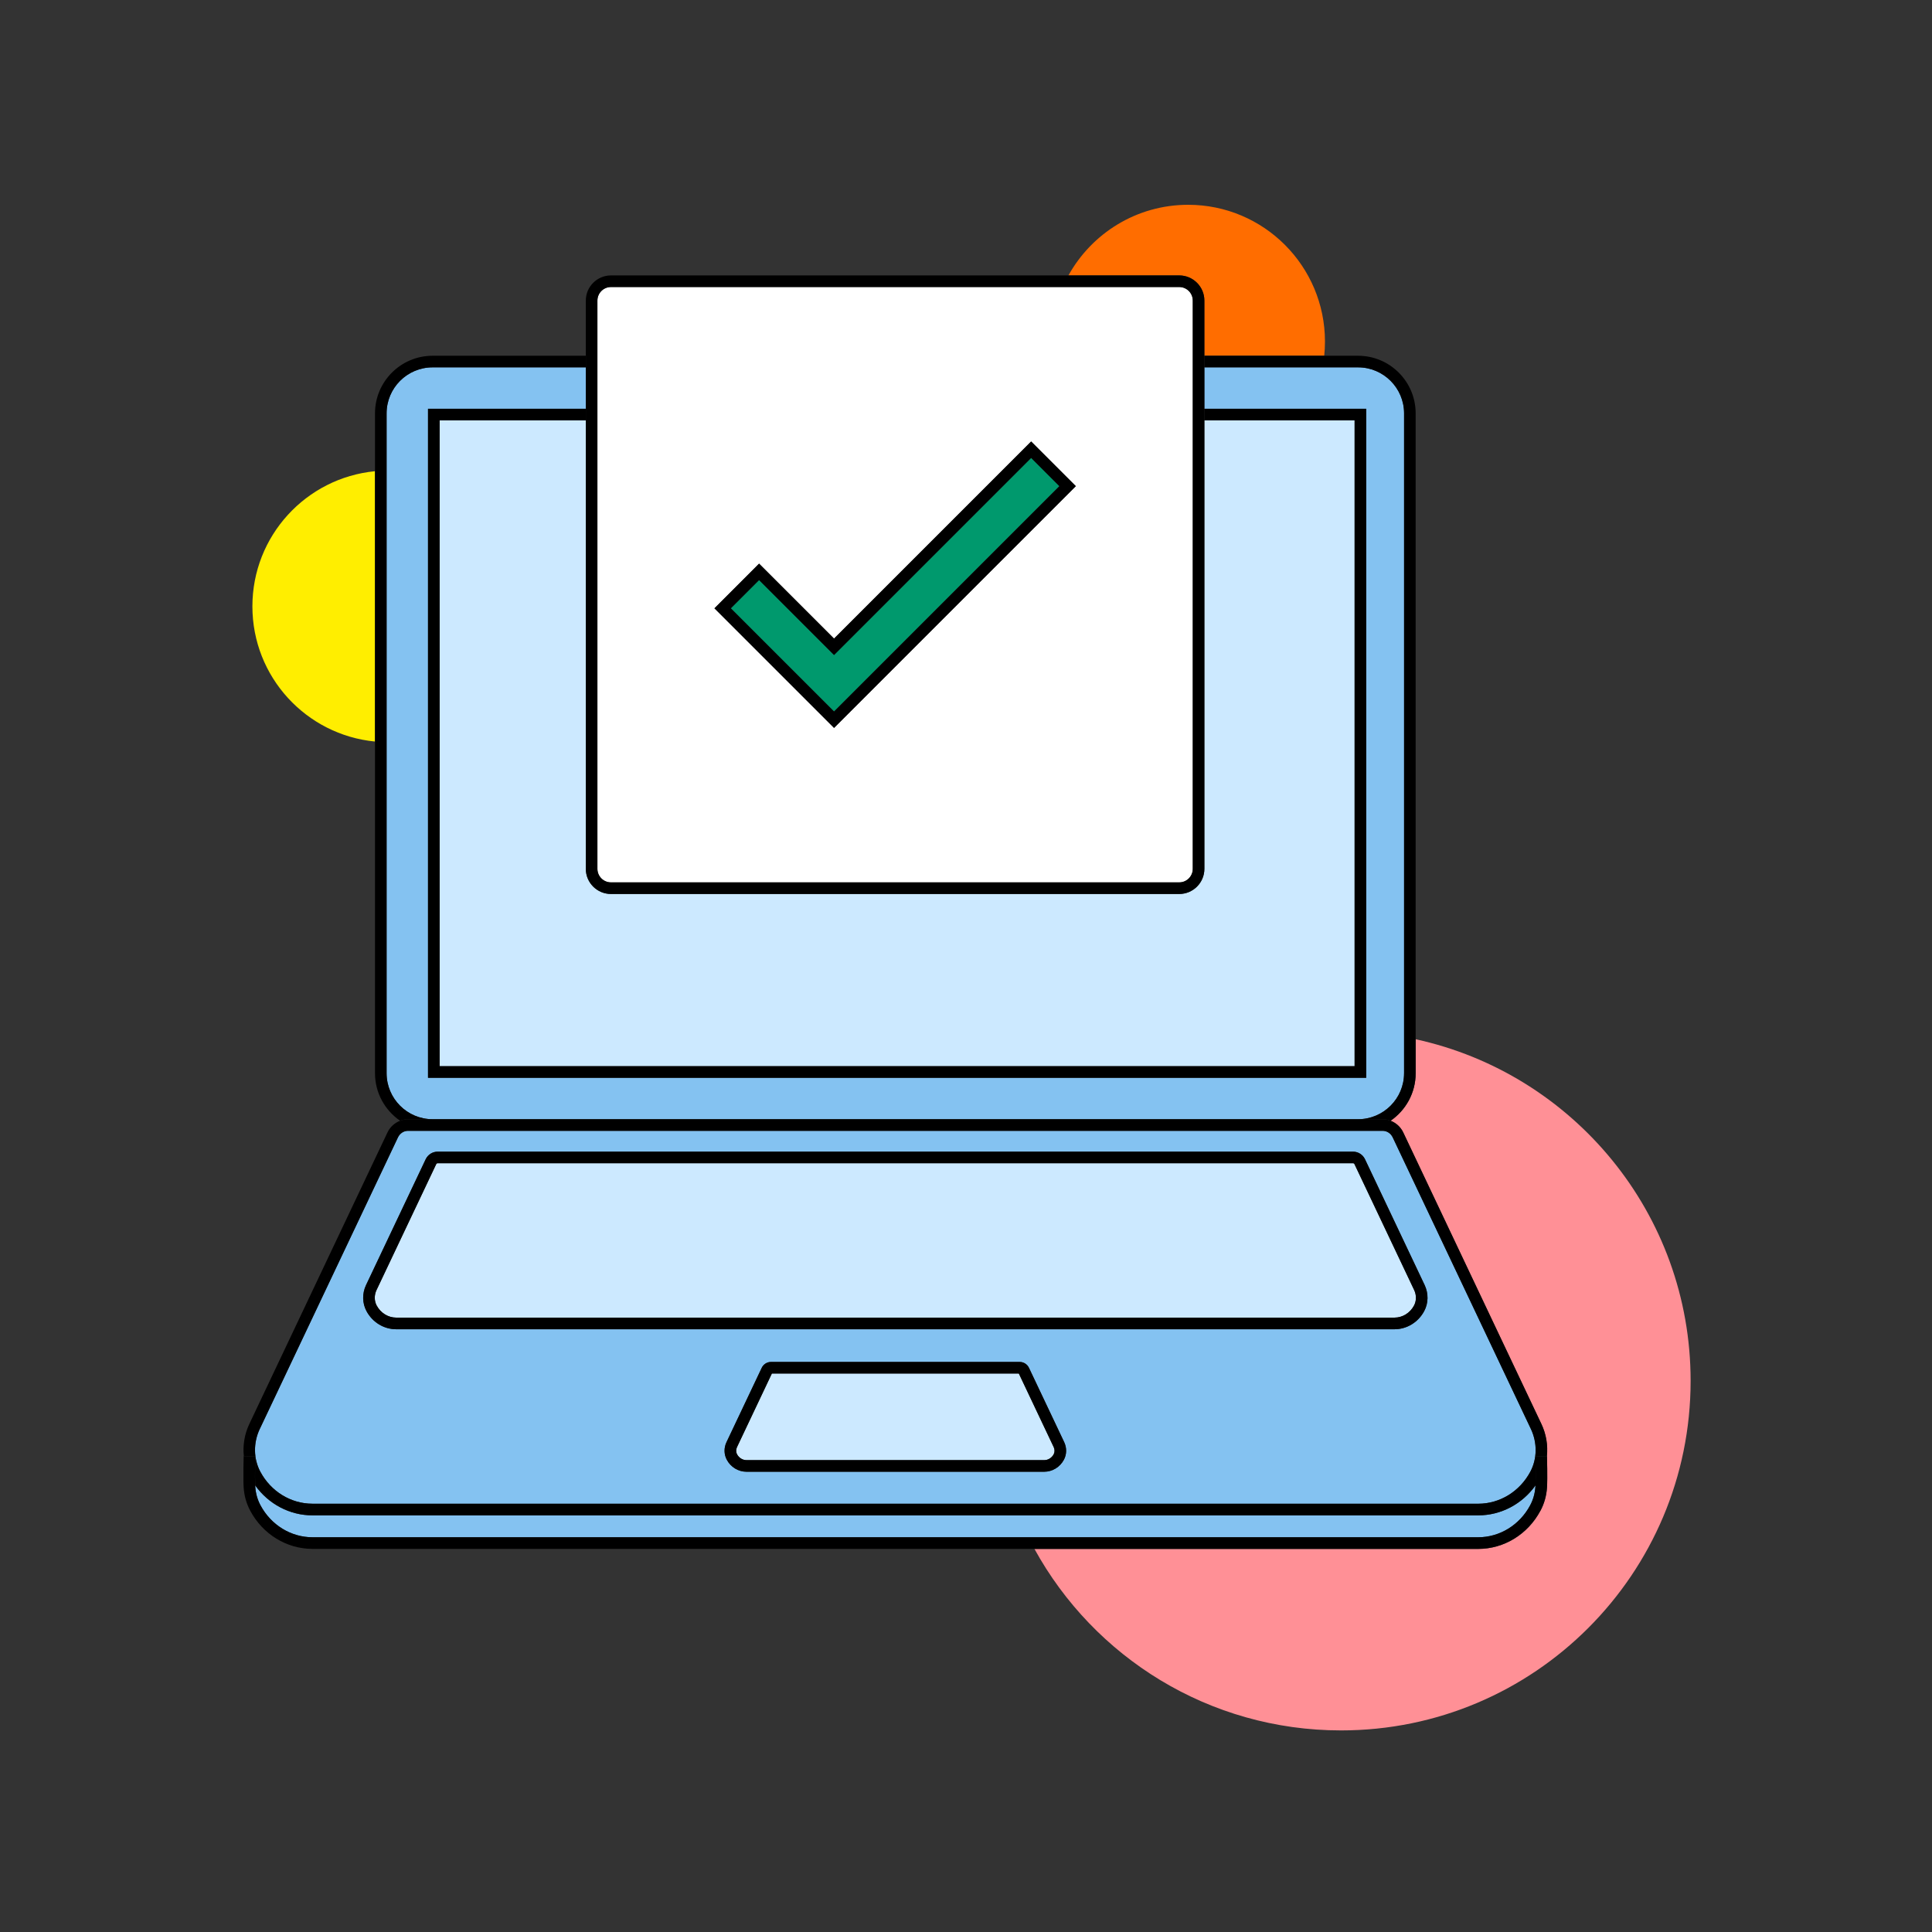
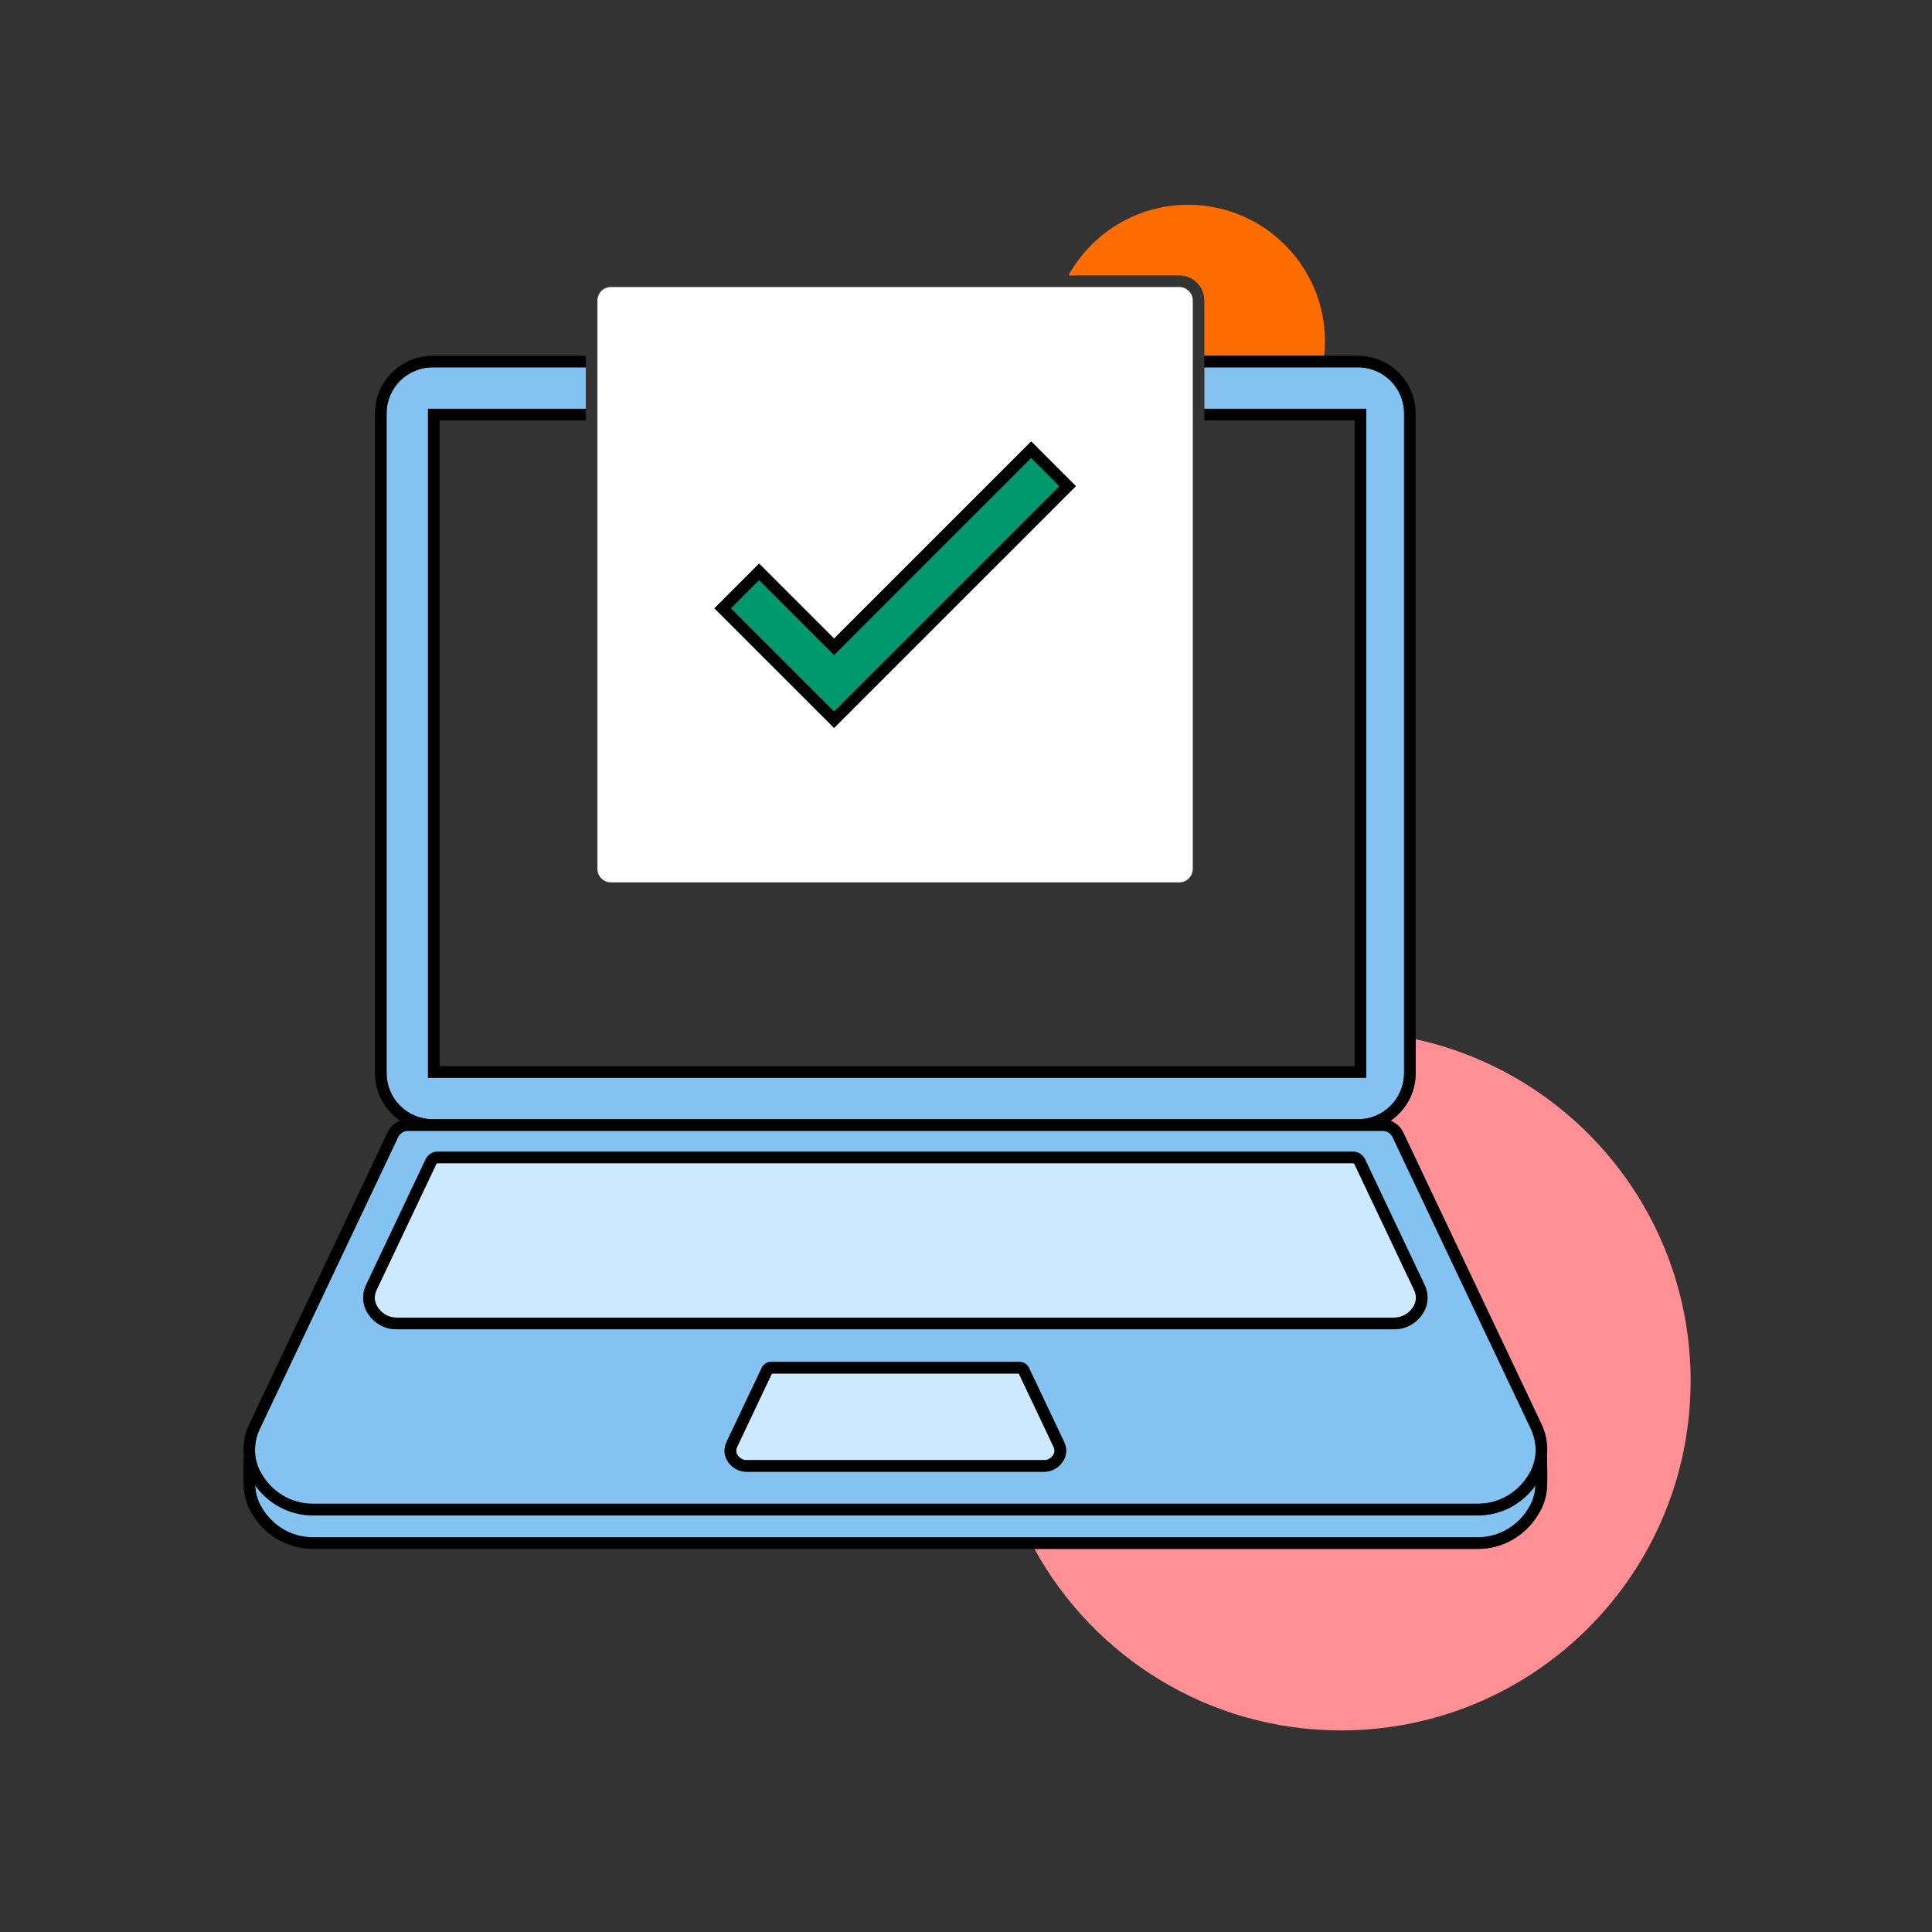
<svg xmlns="http://www.w3.org/2000/svg" width="375" height="375" viewBox="0 0 375 375" fill="none">
  <rect x="0" y="0" width="375" height="375" fill="#333333" stroke="none" />
  <g clip-path="url(#clip0_2183_14100)">
    <path d="M274.785 201.712V208.32C274.785 212.145 272.85 215.527 269.91 217.545C270.96 217.95 271.86 218.745 272.363 219.81L299.175 276.39C300.12 278.377 300.465 280.552 300.248 282.652H300.27C300.27 282.825 300.39 286.905 300.27 288.735C300.165 290.34 299.738 291.862 298.995 293.25C296.558 297.817 291.93 300.652 286.913 300.652H200.79C212.325 321.645 234.645 335.872 260.295 335.872C297.773 335.872 328.148 305.49 328.148 268.02C328.148 235.522 305.295 208.357 274.785 201.72V201.712Z" fill="#FF9096" />
    <path d="M286.935 294.127H60.63C56.227 294.127 52.117 291.937 49.53 288.315C49.53 288.405 49.537 288.495 49.545 288.577C49.627 289.86 49.972 291.075 50.557 292.177C52.605 296.01 56.467 298.387 60.66 298.387H286.905C291.09 298.387 294.96 296.01 297.007 292.177C297.6 291.075 297.937 289.86 298.02 288.577C298.02 288.495 298.027 288.405 298.035 288.315C295.447 291.937 291.345 294.127 286.935 294.127Z" fill="#84C2F1" />
    <path d="M60.63 291.878H286.935C291.12 291.878 294.99 289.5 297.037 285.668C298.38 283.148 298.417 280.043 297.142 277.35L270.33 220.77C269.955 219.983 269.205 219.495 268.372 219.495H79.2C78.367 219.495 77.617 219.983 77.242 220.77L50.43 277.343C49.155 280.035 49.192 283.148 50.535 285.66C52.582 289.493 56.452 291.87 60.637 291.87L60.63 291.878ZM71.047 249.435L82.627 225.008C83.047 224.115 83.955 223.538 84.93 223.538H262.642C263.617 223.538 264.517 224.115 264.945 225.008L276.525 249.435C277.297 251.055 277.267 252.945 276.442 254.475C275.28 256.658 273.067 258.008 270.66 258.008H76.912C74.505 258.008 72.292 256.65 71.13 254.475C70.312 252.945 70.282 251.055 71.047 249.435ZM141.007 279.938L147.855 265.493C148.185 264.803 148.882 264.36 149.632 264.36H197.94C198.69 264.36 199.387 264.803 199.717 265.493L206.565 279.938C207.082 281.025 207.06 282.293 206.505 283.335C205.732 284.775 204.27 285.668 202.68 285.668H144.892C143.302 285.668 141.832 284.775 141.067 283.335C140.512 282.3 140.49 281.033 141.007 279.938Z" fill="#84C2F1" />
-     <path d="M233.767 58.335V69.052H257.032C257.122 68.145 257.175 67.23 257.175 66.3C257.175 51.638 245.287 39.75 230.625 39.75C220.62 39.75 211.912 45.285 207.382 53.46H228.892C231.577 53.46 233.767 55.65 233.767 58.335Z" fill="#FF6D00" />
-     <path d="M48.99 117.697C48.99 131.392 59.43 142.642 72.788 143.932V91.462C59.43 92.752 48.99 104.002 48.99 117.697Z" fill="#FFEE00" />
+     <path d="M233.767 58.335V69.052H257.032C257.122 68.145 257.175 67.23 257.175 66.3C257.175 51.638 245.287 39.75 230.625 39.75C220.62 39.75 211.912 45.285 207.382 53.46H228.892C231.577 53.46 233.767 55.65 233.767 58.335" fill="#FF6D00" />
    <path d="M272.535 208.313V80.228C272.535 75.308 268.53 71.303 263.61 71.303H233.775V79.343H265.185V209.198H83.078V79.343H113.708V71.303H83.963C79.043 71.303 75.038 75.308 75.038 80.228V208.313C75.038 213.233 79.043 217.238 83.963 217.238H263.603C268.523 217.238 272.528 213.233 272.528 208.313H272.535Z" fill="#84C2F1" />
    <path d="M83.963 217.238C79.043 217.238 75.038 213.233 75.038 208.313V80.228C75.038 75.308 79.043 71.303 83.963 71.303H113.708V69.053H83.963C77.798 69.053 72.788 74.063 72.788 80.228V208.313C72.788 212.138 74.723 215.52 77.663 217.538C78.15 217.35 78.668 217.238 79.2 217.238H83.963Z" fill="black" />
    <path d="M233.768 71.303H263.603C268.523 71.303 272.528 75.308 272.528 80.228V208.313C272.528 213.233 268.523 217.238 263.603 217.238H268.365C268.898 217.238 269.415 217.35 269.903 217.538C272.843 215.52 274.778 212.145 274.778 208.313V80.228C274.778 74.063 269.768 69.053 263.603 69.053H233.768V71.303Z" fill="black" />
    <path d="M144.892 283.41H202.68C203.437 283.41 204.142 282.975 204.517 282.27C204.735 281.865 204.742 281.348 204.525 280.898L197.752 266.603H149.812L143.04 280.898C142.83 281.348 142.83 281.858 143.047 282.27C143.422 282.975 144.127 283.41 144.885 283.41H144.892Z" fill="#CCE9FF" />
    <path d="M144.893 285.66H202.68C204.27 285.66 205.74 284.768 206.505 283.328C207.06 282.293 207.075 281.025 206.565 279.93L199.718 265.485C199.388 264.795 198.69 264.353 197.94 264.353H149.633C148.883 264.353 148.185 264.795 147.855 265.485L141.008 279.93C140.49 281.018 140.513 282.293 141.068 283.328C141.833 284.768 143.303 285.66 144.893 285.66ZM143.055 282.27C142.838 281.858 142.83 281.348 143.048 280.898L149.82 266.603H197.76L204.533 280.898C204.743 281.348 204.743 281.858 204.525 282.27C204.15 282.975 203.445 283.41 202.688 283.41H144.9C144.143 283.41 143.438 282.975 143.063 282.27H143.055Z" fill="black" />
    <path d="M73.117 253.41C73.89 254.857 75.345 255.75 76.912 255.75H270.66C272.227 255.75 273.682 254.85 274.455 253.41C274.942 252.502 274.95 251.377 274.485 250.395L262.905 225.967C262.852 225.855 262.747 225.78 262.635 225.78H84.93C84.817 225.78 84.712 225.847 84.66 225.967L73.08 250.395C72.615 251.377 72.63 252.502 73.11 253.41H73.117Z" fill="#CCE9FF" />
    <path d="M76.912 258.008H270.66C273.067 258.008 275.28 256.65 276.442 254.475C277.26 252.945 277.29 251.055 276.525 249.435L264.945 225.008C264.525 224.115 263.617 223.538 262.642 223.538H84.93C83.955 223.538 83.055 224.115 82.627 225.008L71.047 249.435C70.275 251.055 70.305 252.945 71.13 254.475C72.292 256.658 74.505 258.008 76.912 258.008ZM84.93 225.78H262.642C262.755 225.78 262.86 225.848 262.912 225.968L274.492 250.395C274.957 251.378 274.942 252.503 274.462 253.41C273.69 254.858 272.235 255.75 270.667 255.75H76.912C75.345 255.75 73.89 254.85 73.117 253.41C72.63 252.503 72.622 251.378 73.087 250.395L84.667 225.968C84.72 225.855 84.825 225.78 84.937 225.78H84.93Z" fill="black" />
    <path d="M49.553 282.705C49.553 282.742 49.447 286.47 49.538 288.315C52.125 291.937 56.227 294.127 60.638 294.127H286.943C291.345 294.127 295.455 291.937 298.043 288.315C298.133 286.477 298.027 282.75 298.027 282.705L300.255 282.645C300.473 280.545 300.128 278.37 299.183 276.382L272.37 219.802C271.868 218.737 270.968 217.942 269.918 217.537C269.43 217.35 268.913 217.237 268.38 217.237H79.2C78.668 217.237 78.15 217.35 77.662 217.537C76.605 217.942 75.713 218.737 75.21 219.802L48.398 276.382C47.453 278.37 47.108 280.545 47.325 282.645L49.553 282.705ZM50.43 277.342L77.243 220.762C77.618 219.975 78.368 219.487 79.2 219.487H268.365C269.198 219.487 269.948 219.975 270.323 220.762L297.135 277.342C298.41 280.035 298.373 283.147 297.03 285.66C294.983 289.492 291.12 291.87 286.928 291.87H60.63C56.445 291.87 52.575 289.492 50.528 285.66C49.185 283.14 49.148 280.035 50.422 277.342H50.43Z" fill="black" />
    <path d="M298.995 293.235C299.738 291.848 300.165 290.325 300.27 288.72C300.39 286.898 300.27 282.81 300.27 282.638H300.248L298.02 282.698C298.02 282.735 298.125 286.463 298.035 288.308C298.035 288.398 298.028 288.488 298.02 288.57C297.938 289.853 297.593 291.068 297.008 292.17C294.96 296.003 291.098 298.38 286.905 298.38H60.66C56.475 298.38 52.605 296.003 50.557 292.17C49.965 291.068 49.627 289.853 49.545 288.57C49.545 288.488 49.538 288.398 49.53 288.308C49.44 286.47 49.545 282.743 49.545 282.698L47.318 282.638H47.295C47.295 282.81 47.175 286.89 47.295 288.72C47.4 290.325 47.828 291.848 48.57 293.235C51.008 297.803 55.635 300.638 60.653 300.638H286.898C291.915 300.638 296.543 297.803 298.98 293.235H298.995Z" fill="black" />
-     <path d="M85.328 206.947H262.928V81.592H233.768V168.645C233.768 171.33 231.578 173.52 228.893 173.52H118.583C115.898 173.52 113.708 171.33 113.708 168.645V81.592H85.328V206.947Z" fill="#CCE9FF" />
    <path d="M83.078 209.197H265.178V79.342H233.768V81.592H262.928V206.947H85.328V81.592H113.708V79.342H83.078V209.197Z" fill="black" />
    <path d="M115.958 168.645C115.958 170.092 117.135 171.27 118.583 171.27H228.893C230.34 171.27 231.518 170.092 231.518 168.645V58.335C231.518 56.888 230.34 55.71 228.893 55.71H118.583C117.135 55.71 115.958 56.888 115.958 58.335V168.645ZM161.888 141.285L138.675 118.072L147.338 109.402L161.888 123.952L200.145 85.695L208.815 94.365L161.888 141.292V141.285Z" fill="white" />
    <path d="M161.888 127.132L147.338 112.582L141.848 118.072L161.888 138.105L205.628 94.365L200.145 88.875L161.888 127.132Z" fill="#00996D" />
    <path d="M161.887 123.952L147.337 109.403L138.675 118.072L161.887 141.285L208.815 94.358L200.145 85.688L161.887 123.945V123.952ZM161.887 138.105L141.855 118.072L147.337 112.59L161.887 127.14L200.145 88.882L205.627 94.365L161.887 138.105Z" fill="black" />
-     <path d="M113.708 71.302V168.645C113.708 171.33 115.898 173.52 118.583 173.52H228.893C231.578 173.52 233.768 171.33 233.768 168.645V58.335C233.768 55.65 231.578 53.46 228.893 53.46H118.583C115.898 53.46 113.708 55.65 113.708 58.335V71.302ZM118.583 55.71H228.893C230.34 55.71 231.518 56.888 231.518 58.335V168.645C231.518 170.092 230.34 171.27 228.893 171.27H118.583C117.135 171.27 115.958 170.092 115.958 168.645V58.335C115.958 56.888 117.135 55.71 118.583 55.71Z" fill="black" />
  </g>
  <defs>
    <clipPath id="clip0_2183_14100">
      <rect width="280.897" height="296.115" fill="white" transform="translate(47.25 39.75)" />
    </clipPath>
  </defs>
</svg>